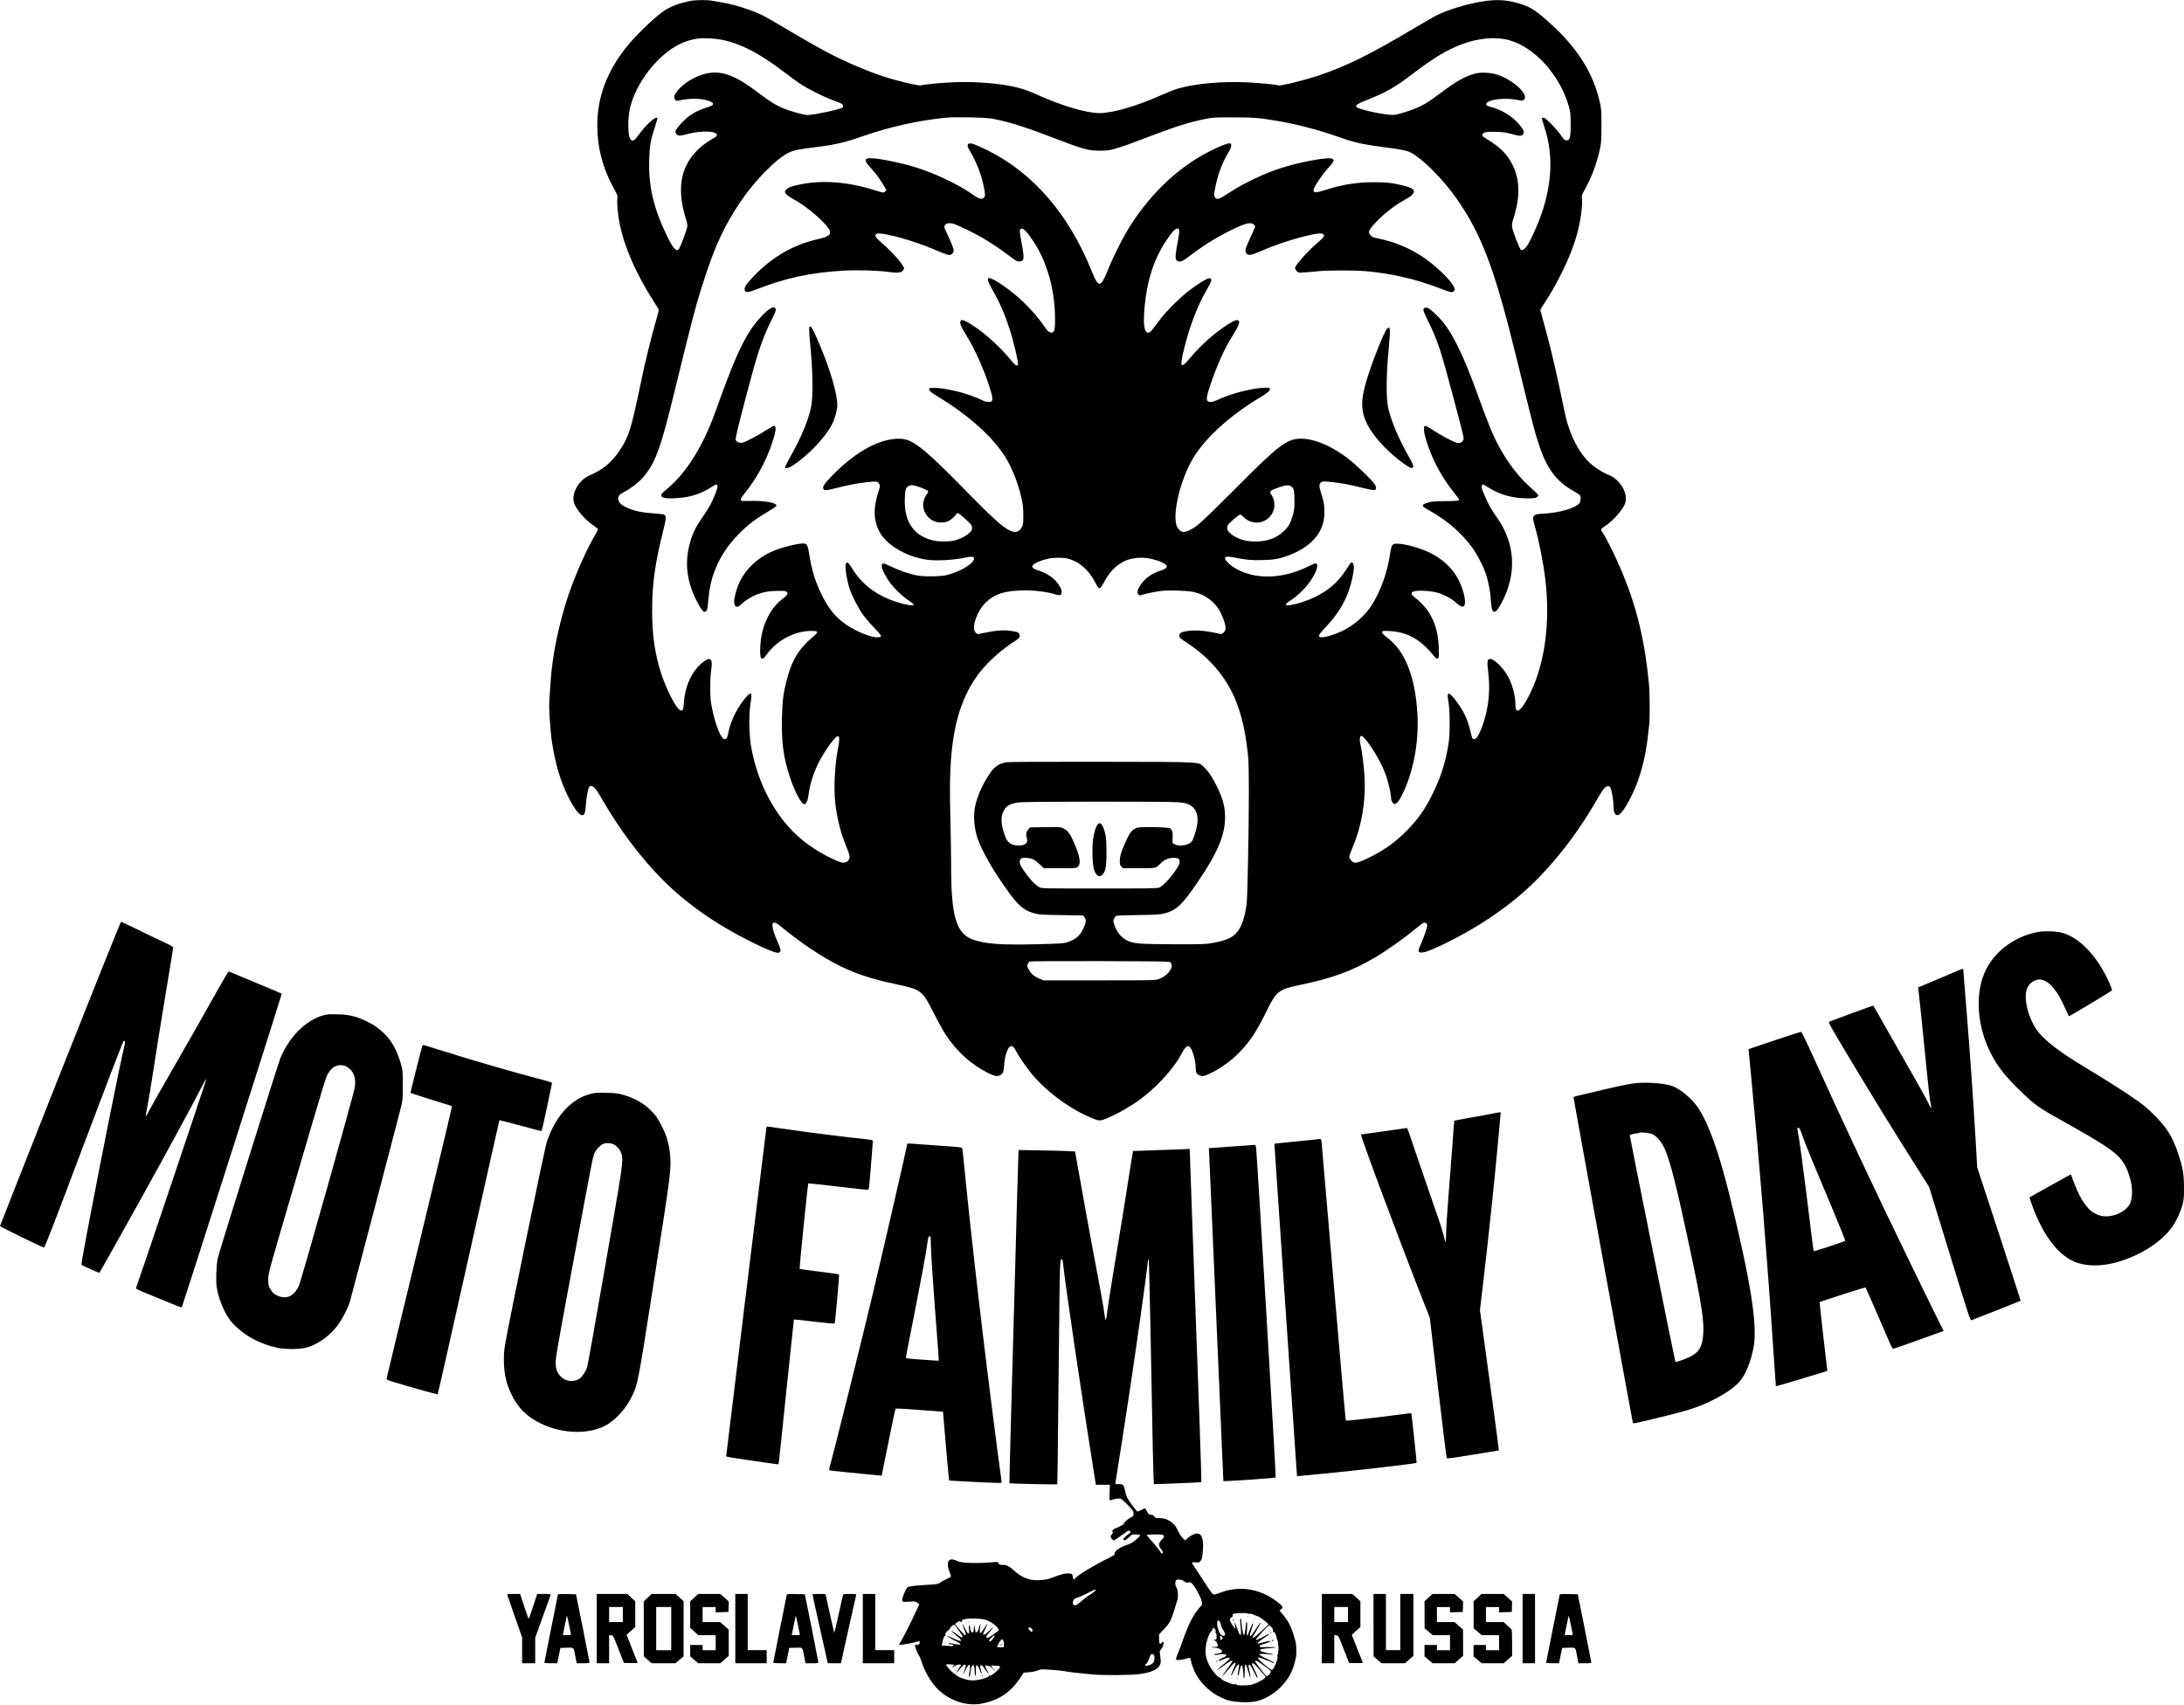
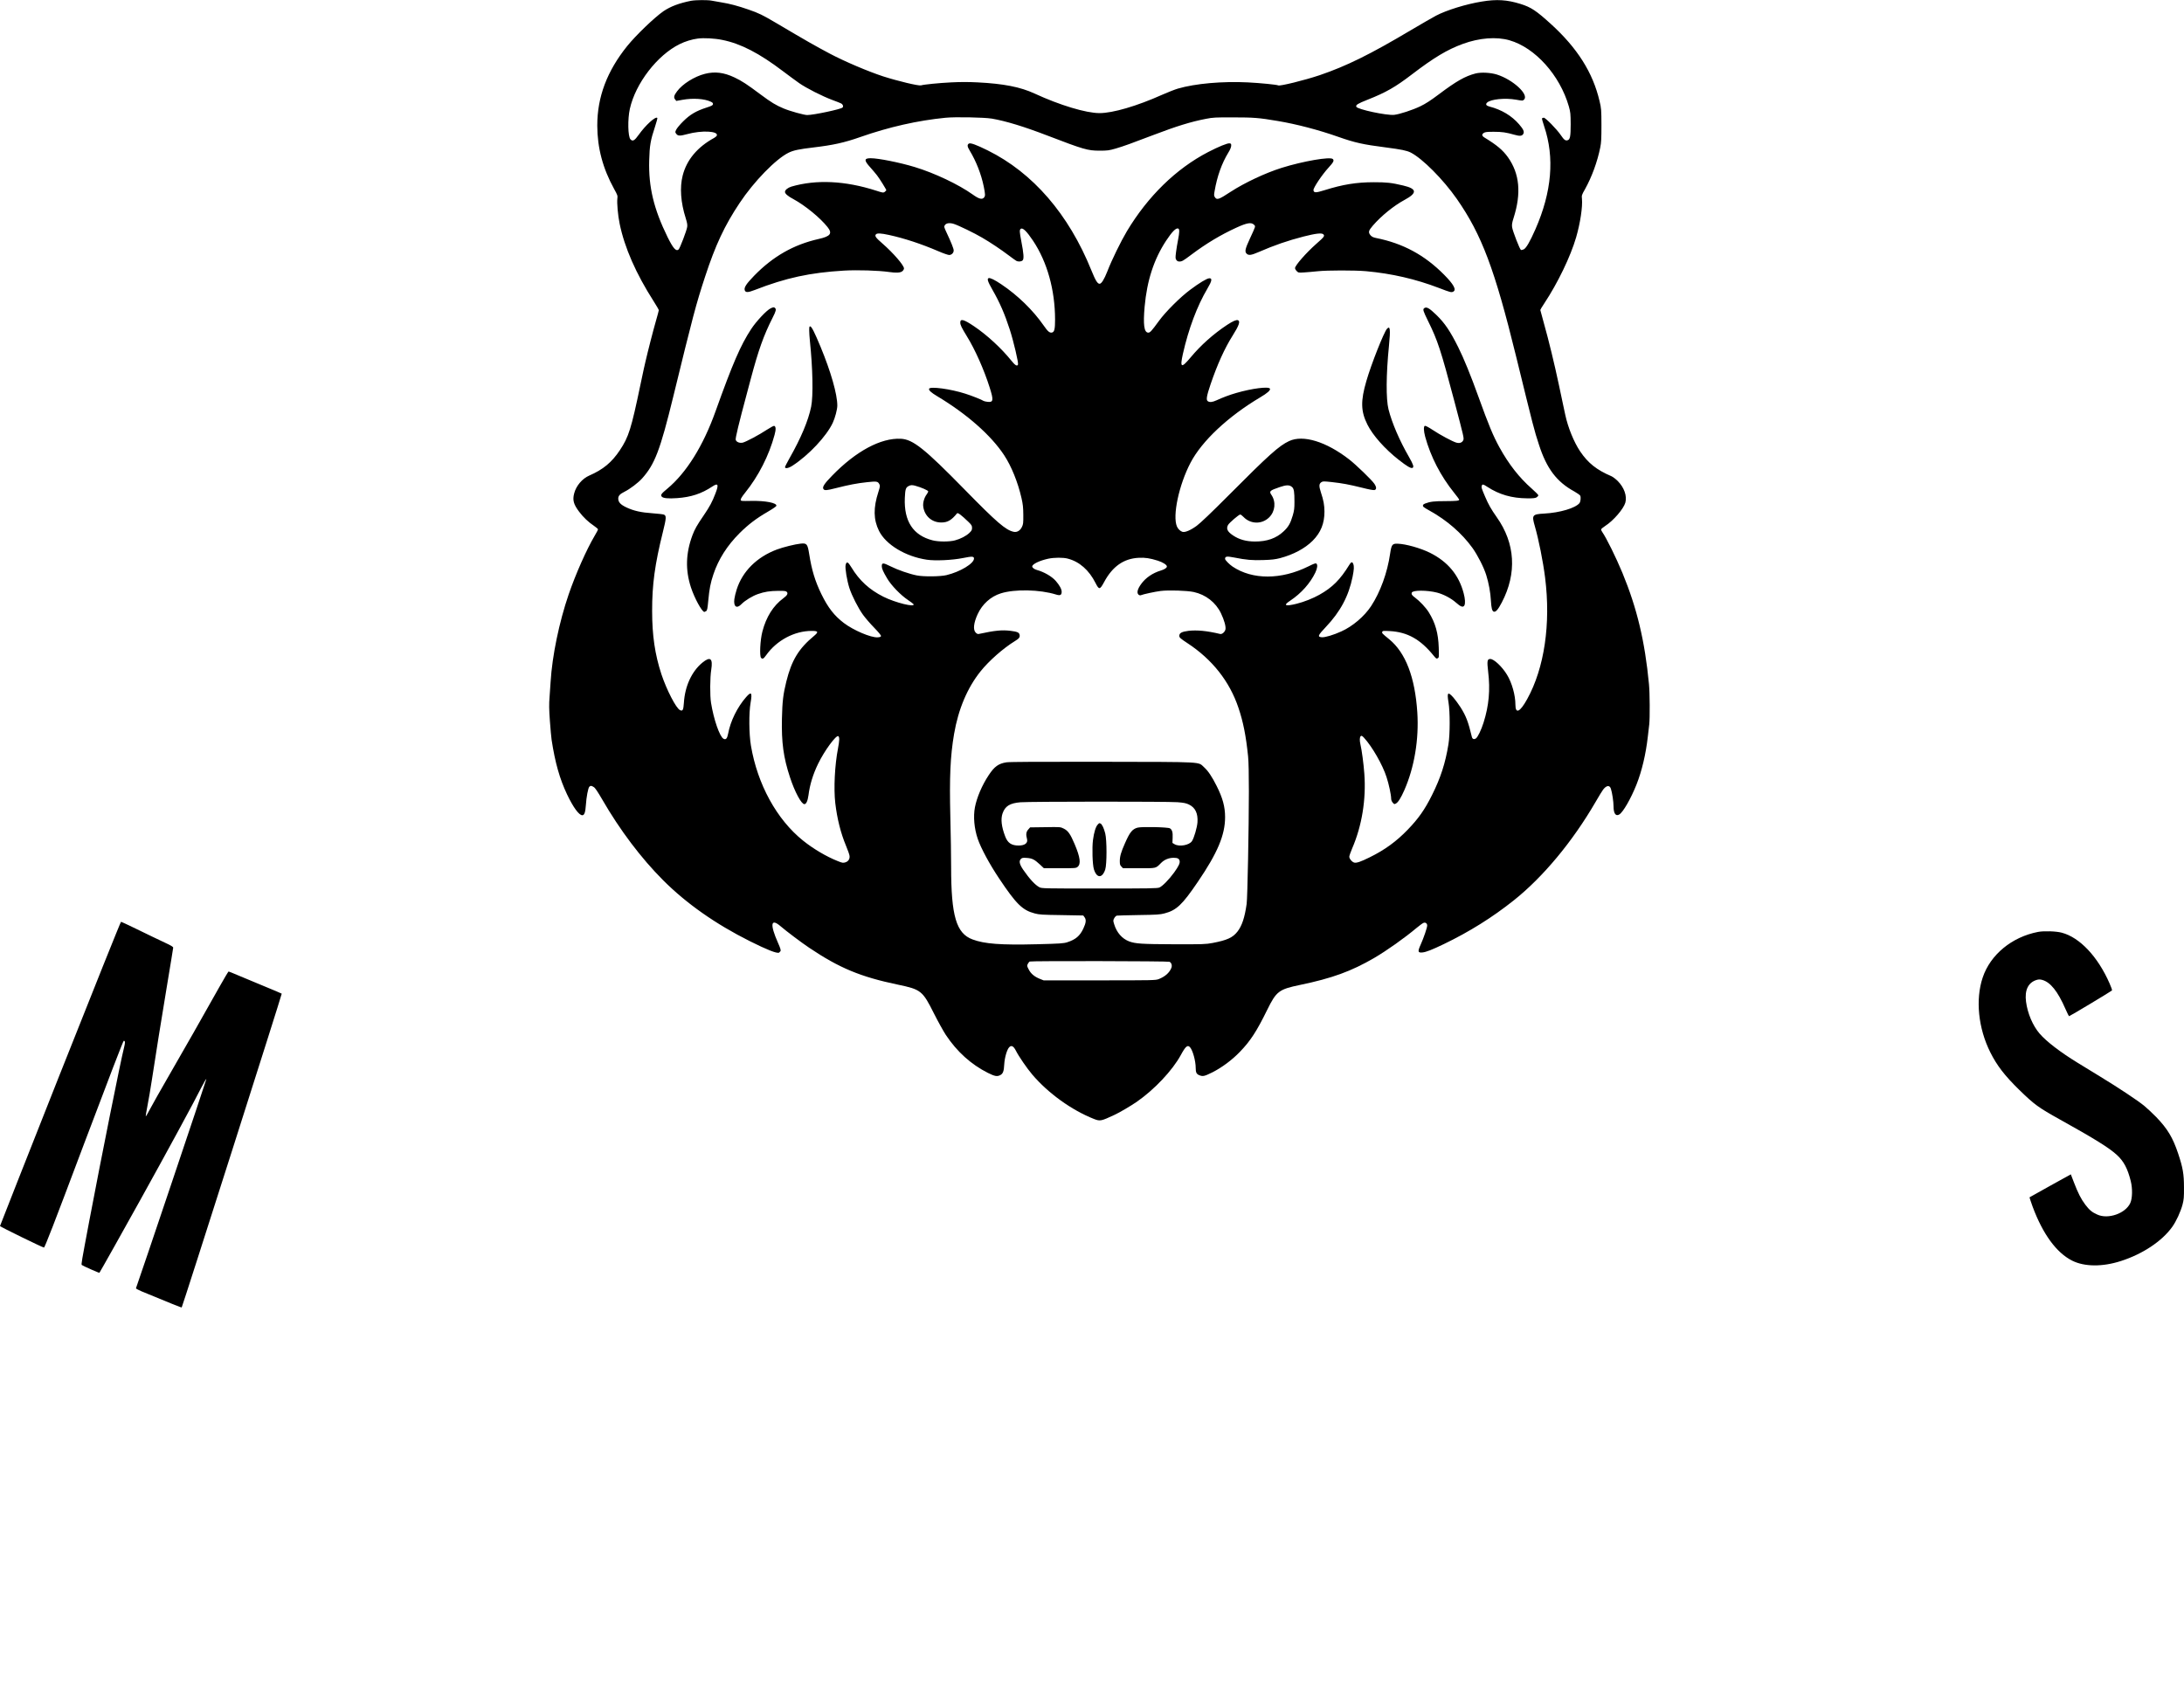
<svg xmlns="http://www.w3.org/2000/svg" xmlns:xlink="http://www.w3.org/1999/xlink" viewBox="0 0 165.006 128.833" enable-background="new 0 0 165.006 128.833">
  <defs>
    <path id="a" d="M.006 0h165v128.833h-165z" />
  </defs>
  <clipPath id="b">
    <use xlink:href="#a" overflow="visible" />
  </clipPath>
  <path clip-path="url(#b)" d="M52.22.058c-.894.178-1.546.42-2.09.786-.662.454-2.07 1.803-2.742 2.633-1.526 1.897-2.263 3.848-2.263 6.007.005 1.69.415 3.241 1.28 4.807.252.454.267.499.237.726-.04.311.044 1.28.173 1.887.371 1.808 1.23 3.765 2.569 5.859.217.336.39.642.39.677 0 .035-.104.415-.227.845-.207.721-.593 2.223-.785 3.058l-.124.543c-.03.109-.138.632-.247 1.161-.701 3.359-.889 3.967-1.561 4.975-.613.919-1.26 1.457-2.317 1.917-.524.227-.993.781-1.136 1.354-.129.499-.044.815.376 1.373.306.41.706.79 1.121 1.067.168.114.306.232.306.267s-.114.257-.257.494c-.608 1.028-1.433 2.89-1.956 4.412-.721 2.105-1.25 4.654-1.368 6.62l-.079 1.146c-.044.543-.039.909.025 1.803.045.623.104 1.26.129 1.423.267 1.744.613 2.954 1.166 4.125.474.993.904 1.581 1.156 1.581.153 0 .232-.227.267-.766.04-.613.168-1.294.262-1.388.094-.094.158-.089.336.025.104.059.301.356.642.944 1.329 2.302 2.94 4.436 4.595 6.092 1.754 1.759 3.962 3.31 6.546 4.604 1.304.652 2.026.939 2.213.874l.109-.113c.04-.074 0-.212-.193-.647-.613-1.388-.539-1.872.193-1.245.469.4 1.576 1.235 2.174 1.635 2.268 1.527 3.888 2.198 6.684 2.781 1.759.366 1.877.46 2.737 2.179.306.608.712 1.339.899 1.625.845 1.27 1.907 2.228 3.182 2.87.519.257.692.287.924.168.212-.109.282-.291.306-.815.03-.514.207-1.126.38-1.299.163-.168.326-.079.499.262.212.425.84 1.339 1.24 1.808 1.196 1.408 2.969 2.687 4.659 3.354.465.183.543.163 1.556-.311.381-.173 1.235-.682 1.67-.978 1.344-.934 2.702-2.376 3.335-3.537.361-.667.514-.795.697-.593.207.232.43 1.032.43 1.566 0 .341.059.46.272.548.272.109.38.084.998-.222.716-.366 1.472-.924 2.07-1.546.795-.825 1.26-1.537 2.06-3.167.692-1.408.884-1.556 2.48-1.887 2.426-.504 3.878-1.032 5.607-2.04.954-.558 2.287-1.502 3.211-2.277.232-.193.469-.366.534-.38.138-.04.257.054.257.207 0 .163-.262.929-.489 1.437-.242.534-.222.632.133.598.282-.03.701-.193 1.615-.632 1.927-.929 3.661-2.011 5.291-3.31 2.208-1.759 4.436-4.441 6.161-7.411.262-.449.519-.879.583-.954.252-.326.489-.351.583-.069.099.291.203.988.203 1.344 0 .529.168.766.43.608.292-.173.874-1.186 1.304-2.263.405-1.023.706-2.297.854-3.606l.109-.939c.054-.479.044-2.376-.02-3.038-.311-3.265-.904-5.741-2.011-8.423-.489-1.176-1.201-2.618-1.517-3.073-.049-.069-.089-.158-.089-.198 0-.035.138-.153.306-.262.627-.4 1.398-1.299 1.527-1.769.133-.504-.089-1.136-.578-1.63-.153-.153-.371-.316-.484-.365-1.102-.469-1.759-.988-2.357-1.877-.464-.687-.919-1.803-1.121-2.757l-.128-.593c-.045-.193-.203-.934-.351-1.655-.341-1.61-.776-3.399-1.136-4.673-.148-.529-.272-.978-.272-1.003 0-.025.133-.252.301-.499 1.018-1.536 1.986-3.547 2.406-4.99.311-1.067.499-2.317.44-2.91-.029-.257-.02-.292.237-.741.509-.919.924-2.045 1.146-3.142.074-.361.089-.672.089-1.68-.005-1.176-.01-1.265-.143-1.823-.504-2.159-1.68-4.012-3.686-5.835-1.107-1.003-1.487-1.255-2.273-1.502-1.023-.321-1.818-.371-2.94-.183-1.176.188-2.668.652-3.458 1.067-.242.129-1.102.623-1.902 1.097-3.093 1.838-4.851 2.703-6.887 3.399-1.131.38-3.014.845-3.132.771-.094-.054-1.334-.178-2.287-.227-1.927-.094-3.967.084-5.291.469-.232.069-.766.277-1.186.464-1.907.855-3.73 1.388-4.733 1.388-1.023 0-3.004-.598-4.906-1.477-1.077-.499-2.347-.746-4.303-.845-.672-.035-1.319-.035-2.006 0-.899.045-2.06.158-2.278.227-.178.049-1.754-.326-2.86-.682-1.121-.366-2.89-1.117-4.002-1.704-1.171-.623-1.729-.939-4.041-2.307-1.062-.627-1.344-.766-2.119-1.033-.81-.282-1.423-.445-2.065-.548l-.731-.129c-.296-.059-1.205-.054-1.541.01zm2.352 2.959c1.388.277 2.791 1.003 4.58 2.361.415.316.973.721 1.235.909.558.385 1.724.978 2.505 1.27.301.109.593.227.652.257.138.069.193.218.114.311-.104.124-2.184.568-2.673.568-.232 0-1.304-.296-1.773-.494-.593-.247-.934-.454-1.764-1.072-1.023-.766-1.403-1.013-1.956-1.275-.805-.38-1.482-.464-2.238-.272-.795.203-1.685.761-2.1 1.319-.232.306-.272.465-.148.613l.089.114.469-.084c.795-.143 1.66-.084 2.139.143.133.059.173.109.163.188-.01.084-.104.133-.489.257-.785.252-1.24.524-1.754 1.032-.247.242-.484.529-.533.637-.089.183-.089.193.01.321.118.158.277.163.82.015 1.092-.301 2.371-.237 2.238.109-.02.044-.104.119-.188.168-1.279.697-2.09 1.665-2.391 2.851-.232.904-.148 2.04.227 3.216.109.351.138.509.113.672-.039.272-.553 1.626-.652 1.704-.193.158-.41-.094-.83-.939-1.042-2.124-1.443-3.784-1.388-5.795.029-1.117.099-1.527.44-2.549.114-.346.193-.642.173-.662-.133-.138-.879.538-1.398 1.265-.326.46-.464.534-.632.351-.193-.212-.218-1.527-.045-2.302.43-1.927 2.07-4.056 3.765-4.891.415-.207.939-.365 1.373-.42.465-.059 1.28-.015 1.848.104zm59.477.029c1.932.553 3.799 2.633 4.476 4.98.128.46.138.553.143 1.359 0 .914-.044 1.156-.227 1.21-.168.054-.272-.02-.519-.385-.311-.454-1.156-1.319-1.294-1.319l-.128.045c-.015.02.059.296.163.603.801 2.361.583 4.96-.662 7.791-.42.948-.692 1.418-.879 1.512-.084.039-.178.059-.212.044-.084-.03-.627-1.423-.667-1.719-.025-.198-.005-.336.109-.692.598-1.872.459-3.35-.425-4.595-.385-.538-.83-.914-1.779-1.492-.193-.119-.212-.237-.044-.346.109-.069.242-.084.756-.084.628 0 .924.044 1.571.227.405.119.583.094.667-.089.074-.158-.015-.341-.326-.702-.558-.647-1.324-1.107-2.243-1.344-.247-.064-.311-.168-.178-.296.267-.257 1.349-.371 2.188-.222.504.089.504.089.608-.01.38-.385-.85-1.512-2.06-1.892-.484-.148-1.191-.183-1.606-.079-.781.202-1.443.573-2.781 1.581-.618.464-.998.711-1.393.899-.583.282-1.571.603-1.976.647-.568.059-2.786-.415-2.86-.613-.054-.138.109-.237.86-.534 1.373-.543 2.085-.948 3.325-1.897 1.675-1.28 2.678-1.882 3.863-2.317 1.255-.459 2.539-.558 3.532-.272zm-39.128 5.914c1.077.188 2.411.593 4.199 1.279 2.757 1.057 3.058 1.146 3.952 1.146.613 0 .711-.015 1.23-.163.593-.173 1.201-.395 2.846-1.023 1.734-.662 2.821-.998 3.967-1.22.524-.104.716-.114 2.06-.109 1.526 0 1.932.029 3.359.272 1.393.232 3.088.672 4.595 1.205 1.25.44 1.862.573 3.552.79 1.21.158 1.591.237 1.902.39.889.455 2.451 2.026 3.483 3.503 1.882 2.702 2.865 5.321 4.471 11.867 1.334 5.444 1.373 5.602 1.734 6.704.583 1.808 1.339 2.811 2.683 3.542.207.119.405.257.435.311.064.124.029.46-.059.568-.316.376-1.477.721-2.663.786-.899.049-.949.114-.711.934.296 1.028.627 2.683.78 3.903.44 3.493-.054 6.838-1.354 9.184-.548.993-.889 1.146-.889.41 0-.701-.262-1.645-.632-2.248-.365-.608-.988-1.196-1.265-1.196-.232 0-.257.153-.163.954.168 1.383.059 2.569-.346 3.853-.173.553-.44 1.107-.578 1.196-.148.099-.267.049-.307-.118-.272-1.136-.435-1.566-.85-2.228-.158-.242-.4-.578-.543-.741-.42-.474-.499-.395-.371.361.119.711.119 2.421-.005 3.172-.232 1.428-.588 2.529-1.24 3.834-.548 1.102-1.028 1.779-1.828 2.609-.86.894-1.749 1.541-2.89 2.1-.657.326-.988.44-1.156.395-.168-.04-.376-.292-.376-.445 0-.069.099-.351.217-.628.736-1.704 1.062-3.7.919-5.642-.054-.751-.193-1.793-.296-2.223-.069-.291-.059-.548.025-.618.064-.049.104-.03.252.129.603.652 1.408 2.05 1.699 2.974.173.519.346 1.344.346 1.615 0 .104.044.217.118.306.109.129.129.134.247.064.163-.084.376-.425.628-.998.761-1.729 1.116-3.853.983-5.889-.173-2.653-.884-4.506-2.119-5.518-.539-.44-.568-.469-.529-.563.03-.079.079-.084.563-.059 1.349.074 2.327.627 3.335 1.877.168.203.202.227.291.178.099-.054.099-.084.079-.8-.035-1.092-.257-1.882-.756-2.678-.222-.356-.677-.84-1.043-1.112-.222-.158-.282-.252-.237-.371.074-.193 1.146-.193 1.912 0 .489.129 1.062.43 1.433.761.356.321.534.375.627.207.079-.153.059-.494-.054-.919-.36-1.378-1.2-2.386-2.544-3.058-.721-.356-1.823-.667-2.44-.687-.41-.015-.469.064-.573.756-.207 1.438-.741 2.9-1.437 3.962-.509.771-1.398 1.532-2.253 1.912-.598.272-1.22.455-1.462.44-.351-.025-.311-.138.282-.761 1.116-1.176 1.739-2.347 2.035-3.809.109-.553.124-.785.049-.973-.069-.183-.158-.158-.296.069-.682 1.112-1.279 1.714-2.263 2.263-.484.272-1.151.538-1.729.682-.869.212-1.032.128-.464-.242.83-.553 1.507-1.319 1.892-2.124.153-.331.183-.583.074-.672-.049-.045-.188.005-.603.212-2.055 1.018-4.219 1.023-5.726.015-.247-.168-.568-.494-.568-.583 0-.193.124-.212.682-.104.914.183 1.373.222 2.208.193.632-.02.889-.049 1.275-.148 1.003-.267 1.872-.731 2.455-1.314.613-.618.889-1.304.889-2.198-.005-.499-.064-.84-.272-1.467-.153-.469-.143-.637.044-.761.104-.069.183-.069.776-.005.84.094 1.304.183 2.307.43.479.124.85.193.924.173.168-.045.163-.227-.02-.489-.198-.286-1.379-1.428-1.882-1.818-1.739-1.354-3.493-1.892-4.55-1.393-.761.356-1.521 1.037-4.565 4.096-1.309 1.314-2.124 2.09-2.416 2.307-.46.336-.879.514-1.077.454-.163-.049-.336-.222-.415-.405-.346-.81.153-3.147 1.028-4.817.86-1.645 2.836-3.498 5.281-4.95.524-.311.766-.524.721-.642-.074-.188-1.359-.025-2.549.321-.529.153-.998.331-1.497.558-.311.143-.519.163-.657.059-.133-.094-.079-.405.212-1.265.514-1.512 1.067-2.732 1.67-3.685.479-.756.598-1.097.4-1.166-.118-.044-.38.069-.805.346-1.052.697-1.981 1.522-2.781 2.48-.697.83-.805.776-.573-.277.43-1.902 1.072-3.616 1.858-4.945.341-.573.375-.785.133-.771-.183.01-.741.346-1.448.875-.751.558-1.858 1.665-2.356 2.352-.573.786-.677.899-.825.879-.296-.035-.371-.623-.252-1.966.178-1.971.701-3.577 1.62-4.975.46-.697.751-.988.919-.924.104.04.099.277-.015.86-.054.257-.119.677-.153.929-.049.405-.049.474.02.578.059.089.129.124.232.124.198 0 .272-.04.909-.519 1.126-.845 2.208-1.492 3.389-2.035.82-.376 1.136-.425 1.339-.227.129.134.148.059-.306 1.048-.361.776-.405.983-.252 1.136.153.153.346.128.914-.119 1.196-.519 2.184-.86 3.389-1.171.934-.237 1.373-.287 1.497-.168.118.124.069.193-.534.721-.756.667-1.606 1.635-1.606 1.833 0 .054.059.158.129.227.124.124.143.124.553.099.237-.015.696-.054 1.023-.089.756-.079 2.816-.079 3.656-.005 1.956.178 3.745.593 5.518 1.27.874.336.929.351 1.082.272.247-.138.025-.548-.702-1.279-1.467-1.482-3.102-2.367-5.143-2.772-.212-.044-.311-.094-.41-.202-.188-.227-.158-.346.168-.726.632-.736 1.591-1.512 2.396-1.946.983-.529.954-.845-.104-1.092-.894-.212-1.235-.247-2.213-.247-1.314 0-2.342.168-3.73.603-.662.207-.805.207-.83-.005-.02-.168.647-1.166 1.146-1.709.371-.405.43-.529.316-.642-.193-.193-2.243.158-3.868.667-1.225.385-2.791 1.122-3.834 1.798-.919.603-1.057.652-1.21.415-.069-.104-.074-.168-.02-.454.188-1.107.543-2.105 1.037-2.91.133-.212.212-.405.217-.514.005-.153-.01-.173-.128-.188-.163-.02-.825.252-1.62.662-2.421 1.26-4.545 3.335-6.131 5.978-.454.761-1.151 2.184-1.477 3.033-.242.613-.445.939-.588.939-.158 0-.311-.252-.623-1.023-1.714-4.239-4.417-7.366-7.83-9.056-.86-.425-1.304-.588-1.423-.514-.138.089-.124.227.069.538.484.805.865 1.769 1.057 2.712.118.588.124.711.015.83-.148.168-.38.104-.85-.232-1.067-.761-2.88-1.62-4.377-2.075-1.141-.346-2.747-.667-3.335-.667-.504 0-.509.163-.03.687.163.183.395.455.514.608.217.287.701 1.062.701 1.131l-.118.118c-.109.074-.153.069-.652-.094-2.342-.751-4.52-.855-6.403-.306-.272.084-.484.257-.484.4 0 .133.217.326.632.543.884.479 2.021 1.408 2.584 2.115.385.484.222.701-.667.899-1.892.425-3.453 1.314-4.881 2.781-.583.603-.761.87-.712 1.077.054.202.237.202.766-.005 2.357-.919 4.175-1.309 6.734-1.462 1.033-.059 2.594-.01 3.399.104.543.079.86.064 1.008-.054.069-.054.129-.153.129-.212 0-.237-.805-1.166-1.63-1.887-.509-.44-.593-.563-.494-.687.089-.104.365-.094 1.003.045 1.146.252 2.401.662 3.705 1.22.371.163.746.291.825.291.188 0 .346-.158.346-.346 0-.133-.193-.618-.543-1.359-.193-.41-.198-.445-.118-.558.104-.153.371-.183.677-.084.356.114 1.561.697 2.144 1.043.637.371 1.408.889 1.991 1.329.257.198.519.38.578.415.163.084.385.064.484-.04.104-.119.079-.499-.104-1.438-.138-.716-.143-.855-.049-.934.148-.123.455.173.939.899 1.067 1.606 1.655 3.71 1.66 5.943 0 .726-.049.943-.227.988-.178.044-.321-.074-.637-.534-.81-1.161-1.956-2.278-3.201-3.112-.499-.336-.845-.504-.954-.464-.133.049-.069.257.282.869.558.973.934 1.838 1.314 3.014.292.904.672 2.525.623 2.648-.059.158-.222.059-.519-.316-.756-.934-1.828-1.922-2.811-2.584-.771-.519-1.032-.588-1.032-.272 0 .178.104.39.489 1.018.623 1.003 1.304 2.534 1.729 3.878.311.973.287 1.146-.158 1.092-.133-.015-.267-.045-.301-.069-.104-.079-.894-.395-1.383-.548-1.107-.356-2.658-.563-2.732-.371-.04.114.153.291.627.573 2.228 1.334 4.061 2.95 5.049 4.456.543.83 1.028 2.021 1.304 3.226.109.474.133.712.138 1.275.005.627-.005.712-.109.924-.133.272-.371.41-.618.356-.603-.129-1.27-.706-3.7-3.187-3.043-3.108-3.908-3.794-4.822-3.844-1.517-.074-3.394.934-5.202 2.796-.583.598-.746.85-.652.998.079.128.227.119.944-.064.973-.247 1.61-.371 2.366-.45.726-.079.805-.064.919.158.064.114.054.173-.074.578-.39 1.2-.376 2.09.044 2.94.519 1.047 2.006 1.946 3.621 2.184.642.094 1.907.035 2.707-.124.707-.143.85-.138.85.035 0 .376-1.047 1.008-2.085 1.255-.454.109-1.729.124-2.238.02-.558-.109-1.443-.415-1.991-.692-.553-.277-.652-.277-.652-.005 0 .183.099.405.405.924.311.529 1.023 1.265 1.581 1.635.207.143.39.277.41.306.168.272-1.368-.104-2.273-.558-1.062-.533-1.813-1.22-2.421-2.223-.257-.43-.365-.469-.435-.173-.054.222.104 1.176.287 1.744.188.578.667 1.517 1.028 2.016.173.237.548.677.845.978.326.336.524.578.514.627-.01.064-.079.089-.262.099-.499.03-1.813-.529-2.544-1.082-.726-.553-1.196-1.156-1.699-2.184-.474-.973-.731-1.823-.919-3.018-.124-.776-.178-.845-.652-.796-.4.04-1.324.267-1.793.445-1.512.568-2.594 1.645-3.033 3.014-.079.242-.158.573-.178.731-.074.583.178.756.543.376.267-.272.825-.613 1.24-.756.489-.173.904-.237 1.541-.242.445-.005.573.01.632.074.118.119.044.267-.247.479-.771.568-1.304 1.418-1.591 2.524-.168.632-.227 1.862-.099 1.986.109.114.188.074.381-.198.8-1.126 2.134-1.838 3.443-1.838.489 0 .534.074.202.356-1.186.978-1.719 1.858-2.119 3.473-.237.959-.301 1.487-.331 2.791-.04 1.808.114 2.945.608 4.441.36 1.102.86 2.03 1.087 2.03.143 0 .252-.247.311-.677.099-.79.341-1.576.721-2.362.484-1.003 1.383-2.223 1.537-2.095.094.079.084.326-.03.934-.242 1.245-.331 3.023-.203 4.125.138 1.171.41 2.258.805 3.206.138.331.262.677.272.776.03.237-.094.425-.326.494-.163.049-.227.04-.578-.104-.845-.336-1.833-.919-2.613-1.546-1.986-1.596-3.439-4.249-3.933-7.173-.148-.874-.163-2.465-.025-3.246.134-.771.054-.87-.336-.425-.667.761-1.186 1.813-1.364 2.772-.069.365-.168.474-.346.38-.291-.158-.741-1.457-.944-2.717-.089-.548-.079-1.917.015-2.495.138-.869-.069-1.032-.672-.538-.801.662-1.314 1.773-1.393 3.023-.039.563-.089.657-.291.563-.296-.133-1.013-1.526-1.408-2.712-.489-1.492-.701-2.935-.701-4.782-.005-1.991.207-3.537.81-5.958.267-1.072.277-1.245.074-1.324-.059-.025-.44-.069-.85-.099-.874-.059-1.423-.183-1.981-.445-.445-.212-.613-.395-.613-.672.005-.207.124-.336.469-.509.41-.202 1.037-.677 1.329-1.003.963-1.072 1.369-2.139 2.357-6.18 1.477-6.057 1.724-6.996 2.401-9.056.786-2.401 1.477-3.878 2.618-5.587 1.077-1.62 2.737-3.325 3.695-3.794.376-.183.781-.267 1.897-.4 1.487-.178 2.317-.361 3.523-.785 2.169-.761 4.338-1.25 6.437-1.457.721-.074 2.934-.03 3.483.064zm-5.756 27.75c.44.118.963.351.963.42 0 .044-.054.148-.118.232-.183.242-.296.637-.257.914.094.711.642 1.201 1.349 1.205.489.005.781-.168 1.206-.692.059-.069.321.129.845.632.252.242.287.301.287.469 0 .158-.035.222-.203.38-.242.232-.662.45-1.087.563-.43.114-1.24.114-1.699-.005-1.462-.375-2.159-1.438-2.09-3.191.03-.667.069-.79.277-.904.163-.089.272-.094.529-.025zm28.456.094c.143.133.178.361.178 1.121 0 .489-.02.657-.129 1.028-.173.593-.331.865-.692 1.201-.553.524-1.26.771-2.174.766-.657-.005-1.181-.148-1.65-.464-.42-.282-.524-.499-.376-.781.084-.163.82-.795.924-.795.04 0 .148.079.242.178.533.558 1.393.578 1.941.04.46-.45.534-1.181.168-1.709-.183-.267-.119-.326.637-.583.494-.173.746-.173.929 0zm-16.945 5.41c.87.222 1.606.87 2.09 1.833.272.538.331.529.652-.064.637-1.186 1.482-1.774 2.609-1.833.499-.025.855.03 1.452.218.376.118.682.316.682.435 0 .109-.173.222-.45.306-.627.188-1.161.553-1.502 1.032-.267.371-.336.647-.198.786.049.049.124.069.168.054.212-.084 1.087-.272 1.512-.326.608-.074 1.986-.03 2.495.079.914.198 1.665.786 2.06 1.606.247.519.38.993.341 1.215-.04.193-.252.385-.4.351-.988-.237-1.759-.311-2.396-.237-.504.064-.692.163-.692.375 0 .133.064.193.618.558 1.872 1.23 3.177 2.88 3.848 4.876.361 1.062.573 2.129.731 3.681.04.39.059 1.359.059 2.643 0 2.683-.104 8.063-.168 8.497-.143 1.028-.356 1.67-.701 2.105-.356.449-.776.642-1.868.85-.538.099-.692.104-2.93.099-2.44-.01-2.89-.04-3.379-.217-.534-.203-.939-.667-1.131-1.295-.084-.277-.084-.291.005-.459.049-.094.138-.178.193-.193.059-.01.805-.03 1.66-.044 1.368-.02 1.601-.035 1.942-.124.909-.237 1.339-.647 2.515-2.376 1.497-2.198 2.065-3.547 2.065-4.901 0-.776-.178-1.443-.642-2.362-.346-.692-.642-1.131-.944-1.403-.479-.43.138-.4-7.677-.415-4.664-.01-7.025.005-7.252.04-.608.094-.919.321-1.349.978-.499.751-.894 1.68-1.037 2.421-.133.701-.054 1.601.212 2.381.242.712.894 1.917 1.611 2.989 1.299 1.947 1.769 2.406 2.687 2.648.341.094.583.109 2.031.128l1.645.03.104.143c.129.188.104.415-.099.845-.257.553-.583.83-1.21 1.032-.272.089-.524.109-2.307.153-2.717.069-3.957-.025-4.861-.366-1.225-.455-1.611-1.779-1.611-5.479 0-.776-.025-2.465-.059-3.76-.074-3.038-.005-4.595.282-6.284.321-1.872 1.003-3.488 1.996-4.728.637-.8 1.724-1.754 2.609-2.297.316-.188.39-.296.341-.484-.04-.168-.183-.222-.682-.286-.652-.079-1.181-.025-2.396.237-.069.02-.148-.015-.232-.099-.218-.217-.158-.736.148-1.403.351-.756.988-1.329 1.749-1.566 1.043-.331 2.949-.292 4.17.089.316.099.425.044.425-.208 0-.202-.158-.489-.445-.82-.301-.341-.879-.677-1.433-.83-.193-.054-.346-.173-.346-.262 0-.178.553-.445 1.215-.588.449-.094 1.112-.099 1.477-.005zm8.275 18.403c.499.04.662.074.879.178.479.232.687.672.642 1.344-.03.39-.257 1.181-.415 1.418-.202.311-.958.445-1.314.237l-.163-.099.015-.38c.02-.425-.035-.613-.203-.721-.143-.094-2.129-.138-2.445-.054-.4.109-.588.346-.958 1.191-.296.667-.385.983-.385 1.344 0 .242.02.311.124.41l.118.124h1.201c1.344 0 1.26.02 1.67-.395.252-.257.593-.395.954-.395.291 0 .41.059.449.222.045.173-.064.405-.415.894-.385.529-.879 1.032-1.112 1.131-.163.064-.726.074-4.53.074-4.204 0-4.348-.005-4.53-.094-.321-.168-.746-.623-1.235-1.334-.282-.415-.331-.662-.153-.82.079-.074.158-.084.43-.064.41.03.578.114.983.489l.311.291h1.206c1.141 0 1.215-.005 1.334-.099.272-.217.207-.721-.218-1.724-.321-.761-.499-1.013-.82-1.171-.252-.128-.257-.128-1.398-.109l-1.146.015-.143.163c-.158.173-.183.385-.094.701.089.311-.143.504-.623.509-.548 0-.84-.193-1.027-.701-.277-.721-.341-1.294-.198-1.719.193-.558.543-.781 1.354-.85.726-.059 11.096-.064 11.857-.005zm-.588 12.06c.148.079.207.282.138.459-.148.371-.479.662-.958.85-.237.089-.415.094-4.471.094h-4.224l-.287-.114c-.415-.168-.677-.39-.84-.711-.138-.262-.138-.282-.064-.425.045-.084.104-.158.138-.173.133-.054 10.469-.035 10.568.02zm0 0" />
  <path d="M58.227 23.298c-.287.124-1.092.978-1.477 1.571-.795 1.21-1.403 2.618-2.687 6.205-.934 2.618-2.198 4.644-3.641 5.849-.465.385-.524.469-.43.598.094.129.494.168 1.166.119 1.052-.074 1.843-.336 2.648-.87.449-.301.514-.168.247.519-.242.637-.43.983-.889 1.66-.509.741-.677 1.042-.845 1.487-.509 1.359-.548 2.628-.118 3.947.272.825.835 1.857 1.018 1.857l.133-.064c.079-.054.104-.193.158-.78.084-.899.168-1.339.39-2.001.38-1.136 1.037-2.169 1.976-3.108.672-.667 1.27-1.121 2.159-1.635.336-.193.613-.385.623-.43.044-.222-.83-.395-1.917-.371-.736.015-.766.01-.781-.084-.01-.064.114-.262.341-.543 1.013-1.26 1.798-2.806 2.218-4.362.114-.415.104-.632-.025-.682-.04-.015-.287.119-.553.291-.578.385-1.581.919-1.833.978-.232.049-.479-.049-.524-.218-.03-.128.217-1.166.869-3.592l.267-1.003c.588-2.208.978-3.295 1.655-4.634.252-.494.282-.628.183-.726-.074-.074-.124-.074-.331.02zm0 0M107.606 23.283c-.124.094-.094.198.282.963.731 1.477.968 2.203 1.976 6.012.741 2.801.756 2.861.687 3.009-.084.183-.282.252-.529.178-.296-.089-1.22-.583-1.788-.963-.306-.202-.534-.321-.583-.306-.104.044-.094.376.025.825.415 1.512 1.166 2.969 2.193 4.244.208.257.376.484.376.504 0 .094-.183.114-1.037.118-.87 0-1.151.035-1.541.183-.163.059-.207.163-.114.257.04.039.247.168.459.282 1.304.721 2.445 1.714 3.236 2.816.39.543.865 1.477 1.042 2.055.188.598.321 1.324.351 1.927.035.573.089.781.212.83.148.054.331-.153.613-.696 1.151-2.203 1.018-4.461-.385-6.442-.425-.603-.632-.968-.879-1.551-.267-.627-.292-.697-.252-.82.044-.138.114-.124.42.079.904.588 1.848.86 3.009.869.474.005.618-.015.721-.079.069-.045.124-.114.124-.153 0-.035-.227-.267-.504-.509-.934-.82-1.724-1.828-2.431-3.107-.479-.87-.82-1.69-1.596-3.844-.548-1.532-1.121-2.934-1.522-3.73-.603-1.21-1.018-1.823-1.64-2.426-.543-.529-.756-.647-.924-.524zm0 0M61.137 24.958c0 .173.025.519.049.771.222 2.109.262 4.189.099 5-.217 1.057-.761 2.357-1.65 3.923-.178.316-.326.608-.326.647 0 .133.272.084.573-.114 1.215-.79 2.559-2.218 3.033-3.231.178-.38.346-1.018.346-1.309 0-.85-.484-2.549-1.265-4.436-.445-1.072-.672-1.526-.78-1.546-.064-.015-.079.035-.079.296zm0 0M104.79 24.844c-.232.257-1.186 2.663-1.556 3.942-.445 1.517-.425 2.297.079 3.3.405.81 1.319 1.843 2.362 2.658.623.489.909.657 1.037.613.133-.054.069-.252-.247-.805-.726-1.255-1.299-2.589-1.561-3.626-.193-.776-.183-2.609.035-4.792.124-1.26.089-1.551-.148-1.289zm0 0" />
  <defs>
    <path id="c" d="M.006 0h165v128.833h-165z" />
  </defs>
  <clipPath id="d">
    <use xlink:href="#c" overflow="visible" />
  </clipPath>
  <path clip-path="url(#d)" d="M82.929 62.317c-.143.153-.277.583-.351 1.151-.079.588-.04 1.868.069 2.218.212.687.628.696.855.02.129-.385.129-2.228 0-2.732-.099-.395-.247-.701-.356-.746-.109-.04-.089-.045-.217.089zm0 0M4.54 81.129c-2.495 6.309-4.54 11.491-4.54 11.516 0 .049 3.172 1.601 3.32 1.625.059.01.726-1.704 3.019-7.806 1.857-4.925 2.969-7.816 3.009-7.816.119 0 .119.129.015.548-.247.953-1.699 8.216-2.613 13.038-.598 3.172-.623 3.305-.568 3.355.059.059 1.309.613 1.329.588.035-.035 2.001-3.537 3.073-5.474 2.001-3.601 4.11-7.489 4.639-8.547.202-.395.365-.667.365-.608 0 .079-5.064 15.123-5.316 15.799-.01.025.188.133.435.237 2.149.889 3.009 1.235 3.019 1.215.064-.079 7.588-23.684 7.559-23.714-.025-.02-.662-.292-1.423-.603s-1.645-.682-1.966-.82c-.321-.138-.603-.252-.627-.252-.02 0-.336.529-.697 1.171-.934 1.68-2.92 5.163-3.972 6.981-.494.855-1.052 1.843-1.235 2.189-.183.346-.341.623-.356.608-.01-.01.044-.361.128-.781.084-.415.242-1.344.351-2.065.336-2.198.627-3.997 1.117-6.966.262-1.561.474-2.88.479-2.93.01-.069-.133-.158-.632-.39-.351-.163-1.23-.583-1.946-.934-.716-.351-1.329-.637-1.364-.637-.03 0-2.1 5.163-4.6 11.471zm0 0M153.981 70.419c-1.981.38-3.606 1.719-4.184 3.448-.558 1.66-.336 3.829.573 5.647.499.998 1.082 1.759 2.194 2.846 1.146 1.116 1.433 1.324 3.083 2.243 2.589 1.438 3.725 2.144 4.298 2.678.514.474.8 1.018 1.037 1.961.143.568.129 1.309-.035 1.665-.356.785-1.675 1.25-2.495.869-.4-.178-.588-.336-.899-.741-.321-.425-.554-.879-.865-1.694l-.232-.603-1.546.855c-.85.469-1.556.87-1.571.879-.01.015.094.331.232.711.771 2.075 1.798 3.478 2.984 4.076.924.465 2.287.479 3.681.03 1.65-.529 3.112-1.502 3.883-2.584.301-.42.632-1.141.776-1.68.099-.385.114-.558.109-1.309 0-1.008-.084-1.482-.445-2.564-.4-1.196-.805-1.863-1.65-2.742-.287-.292-.697-.677-.914-.855-.499-.405-1.902-1.339-3.335-2.213-.613-.371-1.368-.835-1.68-1.028-1.314-.805-2.371-1.615-2.885-2.213-.514-.598-.909-1.527-1.023-2.406-.118-.879.163-1.457.805-1.65.153-.044.247-.044.415 0 .622.168 1.176.86 1.759 2.198.129.306.257.548.277.543.084-.02 3.137-1.853 3.236-1.942.025-.02-.059-.262-.183-.538-.889-2.026-2.253-3.473-3.611-3.829-.42-.114-1.349-.143-1.788-.059zm0 0" />
-   <path d="M147.494 73.526c-.395.173-1.136.484-1.645.701l-.934.385.03.203c.045.306.395 3.74.623 6.067.109 1.136.232 2.208.277 2.391.118.524.069.583-.124.138-.094-.212-.632-1.191-1.196-2.169-.563-.978-1.462-2.559-1.996-3.508-.538-.954-.983-1.739-.993-1.749-.01-.015-2.929 1.052-3.345 1.22-.079.03.119.38 1.438 2.579 1.971 3.29 3.162 5.227 5.247 8.522l.874 1.383 1.551 5.049c1.447 4.728 1.556 5.054 1.65 5.024.109-.035 3.7-1.453 3.715-1.472.01-.005-.731-2.278-1.635-5.049l-1.65-5.034-.104-1.828c-.212-3.616-.479-7.356-.771-10.888-.094-1.126-.173-2.1-.173-2.164 0-.059-.03-.114-.059-.114-.035 0-.385.143-.781.311zm0 0M24.751 76.654c-1.403.217-2.821 1.526-3.557 3.275-.198.474-4.664 14.742-4.748 15.172-.104.514-.143 1.719-.074 2.154.143.929.623 2.06 1.102 2.618.845.973 2.075 1.67 3.508 1.976.593.128 1.66.118 2.179-.025.939-.247 1.942-1.018 2.539-1.947.242-.371.603-1.107.726-1.477.069-.217 3.498-13.265 3.849-14.663.153-.598.153-.647.158-1.729 0-1.028-.01-1.141-.118-1.532-.301-1.057-.677-1.764-1.235-2.327-.45-.445-.85-.726-1.457-1.013-.716-.336-1.265-.469-2.055-.489-.365-.01-.731-.005-.815.005zm1.275 3.878c.104.029.282.133.39.232.356.321.479.766.39 1.393-.074.519-4.071 14.707-4.234 15.029-.296.583-.627.84-1.072.845-.331.005-.766-.188-.934-.415-.262-.351-.306-.489-.301-.959 0-.44.035-.563 2.04-7.386 2.297-7.84 2.317-7.895 2.515-8.206.306-.489.721-.672 1.206-.534zm0 0M134.057 78.62l-1.951.657.015.143.183 1.922c.667 6.956 1.24 14.04 1.704 21.095.084 1.25.158 2.287.163 2.302.01.029 1.606-.44 3.458-1.013l.435-.138-.025-.178c-.064-.445-.578-5.009-.563-5.019.074-.049 3.453-1.131 3.468-1.112.025.02 1.225 2.781 1.848 4.229.094.227.202.41.237.41.059 0 .978-.321 3.265-1.146l.553-.198-.351-.701c-.366-.731-.894-1.803-2.371-4.847-2.362-4.856-4.96-10.385-7.218-15.365-.445-.983-.79-1.685-.83-1.69-.039-.005-.948.287-2.02.647zm2.124 7.203c.207.618.865 2.213 2.406 5.864.474 1.121.845 2.06.82 2.08-.064.059-2.342.805-2.367.776-.015-.015-.049-.188-.074-.39-.025-.198-.247-1.981-.489-3.957-.247-1.981-.504-3.888-.568-4.244-.148-.771-.148-.731-.03-.731.074 0 .134.119.301.603zm0 0M31.915 79.005c-.079.227-.919 3.557-.899 3.577.025.025 2.584.84 2.89.919.118.03.227.079.237.109.015.035-1.087 4.639-2.445 10.241-1.359 5.597-2.475 10.232-2.485 10.296-.015.104.025.128.529.282 1.457.44 3.295.954 3.325.924.02-.015 1.072-4.678 2.342-10.36 1.27-5.676 2.312-10.335 2.322-10.345.01-.01.716.173 1.571.4.85.232 1.571.42 1.601.42.03 0 .212-.781.42-1.793.203-.983.376-1.813.385-1.838.01-.03-.346-.148-.81-.267-2.12-.553-5.207-1.448-7.598-2.203l-1.275-.4-.109.039zm0 0M123.41 81.866c-.529.079-1.309.242-2.643.563l-1.591.376c-.222.044-.287.079-.287.153 0 .079 4.407 24.267 4.471 24.524.025.104.04.099 1.121-.158 2.91-.687 3.661-.914 4.807-1.472 1.23-.603 1.961-1.141 2.366-1.754.356-.534.692-1.467.845-2.371.287-1.635-.252-5.014-1.803-11.294-.83-3.374-1.596-5.518-2.396-6.719-.45-.682-1.364-1.443-1.981-1.66-.607-.212-2.07-.306-2.91-.188zm1.448 3.844c.375.193.736.652.978 1.245.395.968.889 2.944 1.768 7.065.978 4.595 1.176 5.874 1.067 6.936-.094.889-.341 1.265-1.057 1.601-.395.188-.998.385-1.037.346-.03-.03-3.439-16.975-3.439-17.089 0-.074.064-.099.361-.148.193-.03.38-.064.405-.079.133-.054.766.03.954.124zm0 0M44.982 82.582c-.716.138-1.186.346-1.719.746-.83.632-1.502 1.64-1.932 2.905-.099.287-.707 3.152-1.695 7.979-1.453 7.114-1.541 7.569-1.561 8.171-.04 1.23.119 2.055.568 2.984.499 1.023 1.121 1.65 2.169 2.174 1.709.865 3.908.879 5.182.03.672-.445 1.324-1.201 1.704-1.971.504-1.032.479-.904 1.759-9.115 1.255-8.033 1.27-8.181 1.161-9.298-.069-.716-.232-1.299-.548-1.951-.311-.652-.553-1.003-.948-1.378-.548-.529-1.235-.904-2.075-1.136-.376-.104-.593-.128-1.201-.143-.405-.01-.795-.005-.865.005zm1.428 3.913c.222.114.479.445.548.707.143.524.109.766-1.235 8.478-.707 4.071-1.319 7.5-1.359 7.623-.114.336-.371.726-.568.865-.459.316-1.102.227-1.482-.202-.227-.262-.306-.479-.331-.934-.02-.361.099-1.047 1.289-7.46 1.448-7.786 1.532-8.226 1.645-8.443.138-.277.425-.583.627-.682.242-.109.588-.094.865.049zm0 0M112.813 84.138c-.257.054-1.023.193-1.699.311-.672.124-1.23.227-1.24.237-.005.01-.074.85-.143 1.868-.074 1.018-.212 2.806-.307 3.972-.094 1.166-.168 2.401-.168 2.742 0 .366-.02.598-.044.568-.025-.025-.084-.222-.129-.44-.049-.217-.207-.741-.356-1.161-.39-1.107-1.887-5.484-2.164-6.314-.188-.578-.247-.701-.311-.682-.049.015-.83.128-1.739.252-.909.124-1.67.227-1.685.237-.084.03 3.123 8.611 4.797 12.83l.4 1.013.622 5.286c.341 2.905.637 5.306.657 5.326.02.025.267.01.548-.035 1.151-.178 3.379-.539 3.394-.548.01-.005-.311-2.396-.707-5.306l-.726-5.296.252-2.134c.45-3.834.87-7.845 1.166-11.126l.143-1.546c.025-.183.064-.178-.563-.054zm0 0M57.901 85.23c-.025.119-3.038 24.726-3.038 24.82 0 .029.751.153 1.868.311 1.023.143 1.912.267 1.971.282.084.015.119-.005.133-.089.015-.064.277-2.525.578-5.474.306-2.949.563-5.37.568-5.38.01-.01.696.069 1.526.168 1.057.129 1.526.168 1.551.133.045-.074.366-3.671.331-3.705-.02-.015-.687-.109-1.487-.207-.8-.094-1.467-.193-1.487-.212-.035-.029.613-6.408.652-6.452.015-.015.716.059 1.566.158 2.574.306 2.954.346 2.994.301.03-.035.168-1.586.321-3.646.005-.089-.059-.104-.81-.188-1.487-.158-3.705-.435-5.454-.687l-1.739-.242-.044.109zm0 0M99.301 86.114c-.188.02-.944.099-1.675.168-.736.069-1.339.133-1.344.138-.005.005 1.695 25.028 1.709 25.122l.237-.015c.128-.015.845-.084 1.591-.153 2.248-.208 7.144-.776 7.208-.835.02-.02-.375-3.735-.4-3.755-.01-.005-.479.049-1.052.129-1.482.198-3.873.464-3.898.435-.015-.015-.43-4.713-.919-10.449-.489-5.731-.899-10.513-.914-10.632-.025-.153-.054-.207-.114-.202l-.43.049zm0 0M68.547 86.426c0 .124-1.793 7.929-2.589 11.269-.884 3.725-3.004 12.232-3.271 13.137-.035.133-.059.252-.044.267.015.02 2.164.242 3.616.376l.351.035.049-.237c.029-.129.257-1.26.509-2.51.252-1.25.474-2.292.494-2.317.029-.035 1.21.04 3.211.198l.375.029.064.771c.143 1.793.38 4.407.4 4.427.02.02 2.925.168 3.601.183.336.01.371.005.361-.084-.01-.049-.148-1.107-.311-2.342-.988-7.504-2.021-16.382-2.554-21.925-.045-.494-.099-.929-.119-.958-.02-.035-.286-.074-.672-.099-.346-.02-1.21-.084-1.917-.138-1.294-.099-1.556-.114-1.556-.079zm1.779 7.583c0 .548.188 3.29.469 6.931.069.86.124 1.635.124 1.724v.158l-.578-.035c-.79-.045-1.862-.133-1.892-.163-.01-.01.03-.267.089-.573.968-4.881 1.423-7.307 1.541-8.201.049-.371.074-.43.153-.43.089 0 .094.045.094.588zm0 0" />
  <defs>
-     <path id="e" d="M.006 0h165v128.833h-165z" />
-   </defs>
+     </defs>
  <clipPath id="f">
    <use xlink:href="#e" overflow="visible" />
  </clipPath>
-   <path clip-path="url(#f)" d="M93.447 86.608c-.721.049-1.492.104-1.714.124l-.405.029.025.376c.015.212.257 5.78.538 12.385.287 6.6.524 12.094.529 12.203l.015.198.296-.01c1.008-.044 3.612-.232 3.651-.267.04-.035-1.408-24.341-1.482-24.934-.015-.118-.049-.202-.084-.202l-1.368.099zm0 0M89.786 86.821c-.01.01-.953.044-2.095.079-1.141.035-2.08.069-2.09.074-.005.005-.133.786-.282 1.734-.405 2.609-.627 3.977-1.136 7.035-.252 1.537-.489 3.014-.519 3.285-.099.904-.143.924-.247.099-.03-.272-.247-1.482-.474-2.692-.445-2.312-1.215-6.551-1.532-8.359l-.188-1.067-.593-.03c-.331-.015-1.29-.04-2.134-.054l-1.541-.025-.029.85c-.02.469-.124 4.076-.227 8.018-.109 3.937-.252 9.219-.326 11.729-.069 2.505-.118 4.57-.109 4.58.035.035 3.572.114 3.602.079.029-.035.039-.81.143-10.854.059-5.854.069-6.151.193-6.151.074 0 .094.089.143.578.153 1.453 1.462 10.291 2.312 15.612l.138.855h1.062l-.029.593c-.015.341-.01.593.015.593l.242-.074c.109-.04.296-.069.42-.074.217 0 .232.01.682.469.42.43.454.484.454.667 0 .183-.015.203-.242.316-.222.113-.499.375-.499.474 0 .04-.603.346-.677.346l-.119.079c-.064.059-.079.104-.044.168s.02.109-.049.173c-.054.049-.099.124-.099.168 0 .124.143.301.237.301.044 0 .306-.168.573-.371.272-.202.519-.371.548-.371l.118.069c.049.054.035.089-.074.163-.277.193-.479.395-.445.45.069.109.203.059.42-.163.212-.217.227-.222.534-.222.371 0 .39.049.129.287-.341.301-.484.39-.805.499-.578.202-.939.459-.939.672 0 .089-.094.153-.479.341-1.057.514-2.352 1.304-2.515 1.532-.059.089-.079.094-.118.03l-.049-.173c-.005-.198-.079-.247-.38-.242-.277.005-.504.064-1.225.341-.469.178-1.255.227-1.68.099-.41-.118-.741-.296-1.008-.538-.465-.43-.682-.548-.983-.548-.237 0-.277-.015-.326-.118-.049-.114-.059-.119-.474-.079-1.102.094-2.263.064-2.594-.069l-.237-.099c-.474-.193-.672.188-.425.835l.128.356c.02.064-.049.119-.311.237-.183.084-.405.203-.489.272-.168.124-.237.133-1.408.198-.287.015-.647.054-.805.084-.287.054-.291.059-.425.331-.183.371-.272.672-.232.776.03.074.089.079.514.054.454-.029.489-.025.622.089l.143.114-.089.193c-.296.637-.43.919-.825 1.719-.247.489-.489.939-.548.998l-.074.138c.054.054 1.028-.114 1.462-.247.104-.035.114-.025.099.104-.015.124-.035.138-.188.143-.153 0-.173.015-.158.119.025.148.237.642.326.746.035.04.114.227.168.42.227.756.726 1.591 1.26 2.109.894.865 2.208 1.284 3.325 1.052 1.27-.257 2.144-.845 2.86-1.927l.272-.405.395-.03c.222-.02.469-.064.558-.104l.311-.104c.202-.04 1.526.059 1.946.148.178.035.598.089.939.119l1.043.104c.687.079 3.009.059 3.582-.025.879-.133 1.334-.336 1.507-.672.084-.173.089-.232.044-.623l-.049-.435.148-.212c.198-.282.198-.672 0-.43-.138.168-.198.084-.198-.277v-.351l.385-.41c.425-.445.519-.627.795-1.532l.208-.672c.079-.252.035-.805-.069-.924-.114-.124-.118-.529-.005-.573.178-.069.43-.03.573.094.119.104.178.119.336.094.178-.03.193-.02.39.227.109.138.267.4.351.583l.198.41.079.267c.029.158.015.203-.114.336-.38.41-.726.988-1.003 1.69l-.198.494-.178.494c-.074.217-.222.603-.321.855-.158.385-.178.464-.113.489.104.04.573-.02.81-.104.183-.064.203-.059.247.02l.049.183c0 .124.217.712.356.968.405.746 1.181 1.467 1.902 1.769l.311.138c.425.227 1.798.306 2.421.143 1.279-.346 2.431-1.467 2.781-2.707.163-.578.183-.692.183-1.112 0-.237-.025-.524-.054-.637-.282-1.072-.494-1.527-.988-2.11l-.237-.277.133-.099c.183-.133.124-.242-.336-.588-1.275-.959-2.772-1.206-4.199-.687-.519.188-.524.188-.627.133-.054-.03-.395-.514-.756-1.082-.365-.563-.701-1.082-.751-1.146-.124-.163-.074-.203.207-.168.212.025.252.015.361-.099.099-.109.128-.217.173-.662.064-.583.02-1.008-.129-1.265-.074-.124-.133-.148-.361-.148-.138 0-.533.212-.687.371l-.148.148-.193-.193c-.109-.109-.252-.326-.326-.484-.163-.375-.321-.583-.583-.756-.287-.188-.509-.257-.86-.257-.267 0-.311-.015-.38-.124-.054-.084-.129-.124-.222-.124-.129 0-.301-.128-.301-.227l-.094-.163-.089-.114-.252.129-.296.128c-.074 0-.637-.756-.781-1.037-.069-.143-.143-.375-.163-.519-.02-.143-.074-.321-.119-.39-.074-.114-.118-.129-.361-.129-.272 0-.277 0-.247-.138.059-.296.781-4.93 1.141-7.346.489-3.285 1.176-8.147 1.26-8.967.059-.529.079-.613.118-.489.02.059.222 9.653.301 14.347.015.815.04 1.734.054 2.04l.029.558.899-.03c2.283-.084 2.643-.104 2.678-.138.035-.029-.119-4.481-.702-20.339l-.168-4.733c0-.099-.049-.138-.104-.089zm-1.867 29.232c.044.089.029.128-.148.296-.252.247-.267.425-.054.706.163.212.188.326.074.326l-.074-.04c0-.044-.42-.573-.79-.993-.148-.168-.277-.331-.287-.356s.242-.045.603-.045c.578 0 .623.005.677.104zm-5.143 4.091c0 .064-.277.291-.489.4-.099.049-.341.232-.543.41-.395.351-.499.4-.628.311-.069-.054-.074-.099-.039-.257.044-.178.064-.198.326-.282.148-.049.504-.207.786-.351.558-.287.588-.296.588-.232zm11.462 1.774c0 .025.064.035.143.02.079-.01.232.025.351.084l.267.104c.104 0 .82.519.82.598 0 .064-.148.212-.894.869-.163.148-.291.208-.291.134 0-.015.148-.272.326-.568.183-.301.316-.553.301-.568-.015-.015-.163.178-.336.435-.168.252-.341.499-.38.543-.133.158-.153.04-.04-.296.158-.469.188-.603.129-.603l-.049.089-.04.133c-.025.03-.094.188-.158.361-.173.479-.217.44-.173-.148.02-.326.015-.534-.015-.553-.029-.015-.059.089-.074.257-.054.553-.099.756-.153.736-.054-.02-.168-.637-.183-1.013-.005-.113-.029-.222-.054-.237-.054-.035-.049.252.01.771.069.627-.04.647-.247.049-.059-.178-.143-.375-.183-.445l-.069-.124.025.133.059.262c.049.207-.045.133-.247-.188-.158-.252-.183-.326-.143-.43.025-.069.079-.124.119-.118.044.005.069-.04.069-.124 0-.109.025-.133.173-.158.287-.045.939-.049.939-.005zm-19.91.445c.316.064.692.277.944.534.178.183.207.232.163.306-.074.118-.716.553-.82.553-.158 0-.143-.099.044-.306.104-.119.257-.301.331-.41.109-.148.045-.104-.232.168-.326.321-.479.4-.479.252 0-.025.079-.207.173-.4.094-.198.163-.366.158-.376-.01-.01-.118.143-.242.341-.316.519-.395.489-.311-.109l.03-.222-.079.168c-.04.089-.074.202-.074.252 0 .084-.178.282-.222.242l-.064-.341c-.044-.311-.049-.316-.059-.099l-.025.272-.015.109-.084.064c-.089 0-.173-.193-.173-.4 0-.079-.025-.143-.054-.143-.039 0-.049.089-.025.292.035.291-.01.41-.109.286-.025-.029-.128-.212-.227-.405-.218-.415-.232-.361-.03.124.138.336.153.445.049.445-.044 0-.741-.795-.741-.85l.183-.138c.168-.099.188-.099.242-.025.054.074.064.069.079-.035.01-.094.059-.124.287-.173.291-.064 1.023-.049 1.383.025zm17.909.395c.005.084.079.257.163.385.193.287.207.464.049.464-.178-.005-.282-.114-.39-.425-.104-.287-.128-.548-.069-.702.044-.118.232.089.247.277zm-19.944.242l.316.45c.114.153.143.222.104.262-.045.044-.153-.015-.43-.222-.203-.153-.385-.277-.41-.277-.045 0 .435.45.618.578.109.074.148.212.064.212l-.188-.059-.163-.064-.247-.109-.321-.133-.099-.03.099.079c.054.044.296.178.538.301.262.134.42.237.39.267-.04.04-.153.025-.766-.089-.084-.015-.138-.005-.138.03 0 .03.079.054.173.054.129 0 .173.02.173.079 0 .069-.04.079-.227.049l-.425-.03h-.198l.035-.212c.059-.346.168-.573.262-.543l.01-.029c-.064-.045-.064-.069.005-.188.049-.074.128-.158.188-.188.059-.025.104-.079.104-.118 0-.079.237-.296.326-.301.029 0 .124.104.207.232zm23.733-.099c.148.173.198.311.138.385l.04.045c.069-.02.114.02.178.173.049.109.079.232.064.272l.025.089c.119.04.163 1.072.049 1.186-.04.04-.04.079-.01.114.064.074-.02.346-.242.805-.143.296-.158.291-.707-.163-.697-.583-.712-.696-.045-.425.193.084.351.138.351.128l.178.079c.099.054.193.089.207.069.035-.035.049-.03-.573-.326-.306-.143-.548-.287-.538-.316.02-.059.202-.059.726-.01.277.03.351.025.282-.015l-.173-.044-.109-.005-.346-.089c-.217-.054-.321-.109-.321-.158 0-.074.217-.118.884-.168.529-.045.356-.084-.291-.069-.543.015-.642.005-.642-.059 0-.044.089-.099.222-.138.43-.133.647-.222.608-.262-.02-.02-.227.015-.46.079-.479.143-.494.143-.494.059 0-.029.207-.193.454-.351.252-.163.43-.301.395-.316l-.124.03c-.168.133-.84.46-.874.425-.044-.049.924-1.107 1.013-1.107l.133.084zm-18.092.153c.069.054.094.114.074.173-.044.114-.084.109-.217-.035-.178-.188-.059-.306.143-.138zm13.882.089c.054.099.059.133.005.163l.015.069c.059.025.079.099.079.282 0 .237-.005.247-.133.252l-.138.005.133.054c.079.03.158.114.188.198.089.257.069.282-.207.282-.306 0-.296.045.015.054.257.01.464.104.538.242.044.084.035.109-.084.153-.074.029-.203.059-.287.064-.237.025-.252.03-.178.074.035.025.143.025.247 0 .252-.059.588-.054.628.01.044.074-.04.148-.331.267-.138.059-.242.129-.232.153.015.059.074.044.415-.109.272-.119.415-.128.415-.025 0 .03-.148.173-.331.321-.188.148-.415.341-.509.425-.163.143-.163.148-.025.064.084-.044.326-.212.543-.371.376-.277.469-.321.534-.257.015.015-.158.282-.39.588-.425.578-.538.766-.257.435l.188-.212.311-.361c.435-.499.489-.44.202.212-.242.548-.188.603.074.074.188-.375.311-.529.376-.464l-.03.267-.069.405c-.015.089-.01.163.015.163.029 0 .059-.074.074-.163.054-.336.153-.627.207-.627.059 0 .124.415.124.795 0 .109.025.193.049.193.03 0 .049-.207.049-.519 0-.321.02-.519.049-.519.064 0 .114.119.257.642.133.494.178.415.064-.124l-.089-.435.064-.069c.049-.01.153.138.316.464.287.563.267.534.307.499l-.02-.124-.133-.287-.178-.385c-.118-.232-.118-.282-.005-.282.044.005.183.129.306.277.124.153.316.375.435.499.114.123.207.242.207.267 0 .054-.316.291-.39.291l-.134.074c-.039.04-.168.099-.282.129l-.287.094c-.044.025-.306.045-.583.045-.405 0-.504-.01-.539-.079l-.079-.025c-.035.059-.292.01-.474-.089l-.173-.074c-.114-.01-.42-.198-.42-.257l-.094-.064c-.143 0-.628-.573-.82-.968-.227-.464-.291-.786-.252-1.26.04-.524.237-1.097.46-1.319l.064-.138c0-.114.129-.079.198.059zm-16.782.672c-.148.218-.272.272-.301.134-.015-.079.376-.415.425-.366.01.01-.045.114-.124.232zm17.296-.118c.074.089.074.099-.02.183-.074.069-.099.074-.099.02l-.03-.183c-.039-.133.035-.143.148-.02zm-16.515.291c.025.074.044.212.035.306l-.015.178-.257.005c-.247.005-.326-.035-.212-.104l.049-.109c0-.079.242-.4.311-.405l.089.128zm11.377 1.082c.064.163.03.454-.074.578-.104.138-.445.262-.583.207-.064-.025-.059-.049.054-.128.084-.064.168-.208.237-.415.089-.272.124-.321.222-.321.059 0 .129.035.143.079zm8.028.598l.524.376c.148.104.272.227.272.272 0 .089-.237.356-.316.356-.059-.005-.87-1.057-.87-1.136 0-.099.143-.049.39.133zm-23.121.143l-.099.114-.074.104.188-.124c.143-.118.484-.178.484-.079 0 .025-.079.158-.173.296-.291.425-.222.39.163-.084.207-.247.316-.311.375-.212.015.025-.025.193-.094.371s-.114.326-.099.326l.153-.287c.148-.316.262-.464.321-.425.059.035.054.43-.01.593-.025.079-.035.198-.015.267.039.129.049.099.148-.583.029-.222.143-.326.222-.202.025.04.044.202.044.365s.025.331.049.371c.035.049.049-.064.049-.361 0-.38.01-.435.084-.42.049.01.129.143.207.356.138.385.198.371.084-.025-.045-.138-.064-.272-.049-.296.064-.109.183-.02.375.277.119.173.227.321.247.321.02 0-.04-.133-.124-.291-.084-.163-.143-.311-.124-.326.035-.04.42.059.445.114l.188.183.173.148-.124-.148-.158-.163-.04-.094c0-.059.035-.069.153-.044l.321.03c.237 0 .217.109-.064.376-.262.247-.484.385-.558.341l-.049.04c0 .04-.094.094-.207.133l-.311.099c-.104.045-.568.109-.741.109-.405-.005-1.181-.277-1.245-.435l-.084-.069c-.109 0-.692-.622-.647-.696.03-.045.553-.015.613.035zm0 0" />
-   <path d="M94.247 122.149l.025.059v-.148l-.025.089zm0 0M94.786 122.303l.029.029-.005-.094-.025.064zm0 0M93.15 122.357l.049.114.049-.01-.049-.114-.049.01zm0 0M94.692 122.52l.025.059v-.124l-.025.064zm0 0M73.157 122.594l.02.084v-.198l-.02.114zm0 0M71.378 124.135h.148l-.089-.025-.059.025zm0 0M95.966 123.414l.049.02.049-.054-.049-.02-.049.054zm0 0M96.065 123.953l.069.049.104-.049-.069-.049-.104.049zm0 0M91.891 125.533l.049.049.049-.049-.049-.049-.049.049zm0 0M93.457 126.818l.025.084v-.173l-.025.089zm0 0M92.908 126.798l.029.029-.005-.094-.025.064zm0 0M75.563 124.298l.074.02.074-.049-.074-.02-.074.049zm0 0M74.179 126.62l.054.049.02-.049-.054-.049-.02.049zm0 0M38.342 120.554c.015.064.272.8.568 1.645l.538 1.532v1.951h.988v-1.922l.568-1.581.598-1.66c.025-.064-.04-.074-.489-.074h-.524l-.311.939c-.168.514-.321.939-.336.939-.015 0-.168-.425-.336-.939l-.311-.939h-.494c-.489 0-.494 0-.459.109zm0 0M42.141 120.554c-.044.198-1.013 5.049-1.013 5.089 0 .02.217.04.484.04h.489l.119-.583.118-.578.484-.015c.563-.015.514-.069.652.692l.094.484h.484c.43 0 .484-.01.484-.089-.005-.044-.232-1.22-.509-2.604l-.509-2.52-.677-.015c-.667-.015-.677-.01-.701.099zm.84 2.169l.148.721c.025.109.015.114-.287.114h-.316l.148-.741c.079-.41.158-.736.163-.726.01.01.074.291.143.632zm0 0M45.081 123.063v2.618h.939v-2.129l.153.015c.153.015.163.025.558 1.052l.405 1.037.533.015c.292.005.519-.005.509-.025-.015-.025-.207-.509-.43-1.077l-.405-1.037.326-.296.326-.296v-1.942l-.306-.277-.301-.277h-2.307v2.618zm1.976-1.062v.568h-1.037v-1.136h1.037v.568zm0 0M48.939 120.722l-.301.277v2.085l.005 2.08.296.257.296.262h1.798l.306-.262.306-.257v-2.085l.005-2.08-.306-.277-.311-.277h-1.798l-.296.277zm1.773 2.342v1.63h-1.136v-3.261h1.136v1.63zm0 0M52.452 120.722l-.306.277v2.006l.306.277.301.277h1.319v1.136h-.988v-.395h-.939v.865l.306.257.306.262h1.665l.321-.282.316-.282v-.988l-.005-.993-.321-.287-.321-.282h-1.329v-1.136h.988v.4l.484-.015.479-.015.015-.395.01-.395-.316-.287-.321-.282h-1.67l-.301.277zm0 0M55.554 123.063v2.618h2.371v-.988h-1.433v-4.249h-.939v2.618zm0 0M59.432 120.554c-.044.198-1.013 5.049-1.013 5.089 0 .02.217.04.484.04h.489l.119-.583.118-.578.484-.015c.563-.015.514-.069.652.692l.094.484h.484c.43 0 .484-.01.484-.089-.005-.044-.232-1.22-.509-2.604l-.509-2.52-.677-.015c-.667-.015-.677-.01-.701.099zm.84 2.169l.148.721c.025.109.015.114-.287.114h-.316l.148-.741c.079-.41.158-.736.163-.726.01.01.074.291.143.632zm0 0M61.384 120.479c0 .025.257 1.201.578 2.618l.578 2.584h.993l.563-2.534c.311-1.388.573-2.569.588-2.618.02-.074-.025-.084-.474-.084-.43 0-.499.01-.524.084l-.331 1.482c-.168.771-.316 1.388-.326 1.383-.015-.02-.657-2.87-.657-2.925 0-.015-.222-.025-.494-.025s-.494.015-.494.035zm0 0M65.188 123.063v2.618h2.371v-.988h-1.433v-4.249h-.939v2.618zm0 0M99.869 123.063v2.618h.939v-2.129l.153.015c.153.015.163.025.558 1.052l.405 1.037.533.015c.292.005.519-.005.509-.025-.015-.025-.207-.509-.43-1.077l-.405-1.037.326-.296.326-.296v-1.942l-.306-.277-.301-.277h-2.307v2.618zm1.976-1.062v.568h-1.037v-1.136h1.037v.568zm0 0M103.772 122.801l.005 2.362.296.257.296.262h1.779l.321-.282.316-.282v-4.674h-.988v4.249h-1.087v-4.249h-.939v2.356zm0 0M107.932 120.722l-.306.277.005 1.018v1.023l.306.257.306.262h1.309v1.136h-.988v-.395h-.939v.865l.306.257.306.262h1.665l.321-.282.316-.282v-.988l-.005-.993-.321-.287-.321-.282h-1.329v-1.136h.988v.4l.484-.015.479-.015.015-.395.01-.395-.316-.287-.321-.282h-1.67l-.301.277zm0 0M111.637 120.722l-.306.277.005 1.018v1.023l.306.257.306.262h1.309v1.136h-.988v-.395h-.939v.865l.306.257.306.262h1.665l.321-.282.316-.282v-.963c0-.534-.02-.993-.04-1.023-.02-.03-.163-.168-.321-.306l-.282-.257h-1.334v-1.136h.988v.4l.484-.015.479-.015.015-.395.01-.395-.316-.287-.321-.282h-1.67l-.301.277zm0 0M115.036 123.063v2.618h.939v-5.237h-.939v2.618zm0 0M117.827 120.554c-.044.198-1.013 5.049-1.013 5.089 0 .02.217.04.484.04h.489l.119-.583.118-.578.484-.015c.563-.015.514-.069.652.692l.094.484h.484c.43 0 .484-.01.484-.089-.005-.044-.232-1.22-.509-2.604l-.509-2.52-.677-.015c-.667-.015-.677-.01-.701.099zm.84 2.169l.148.721c.025.109.015.114-.287.114h-.316l.148-.741c.079-.41.158-.736.163-.726.01.01.074.291.143.632zm0 0" />
</svg>